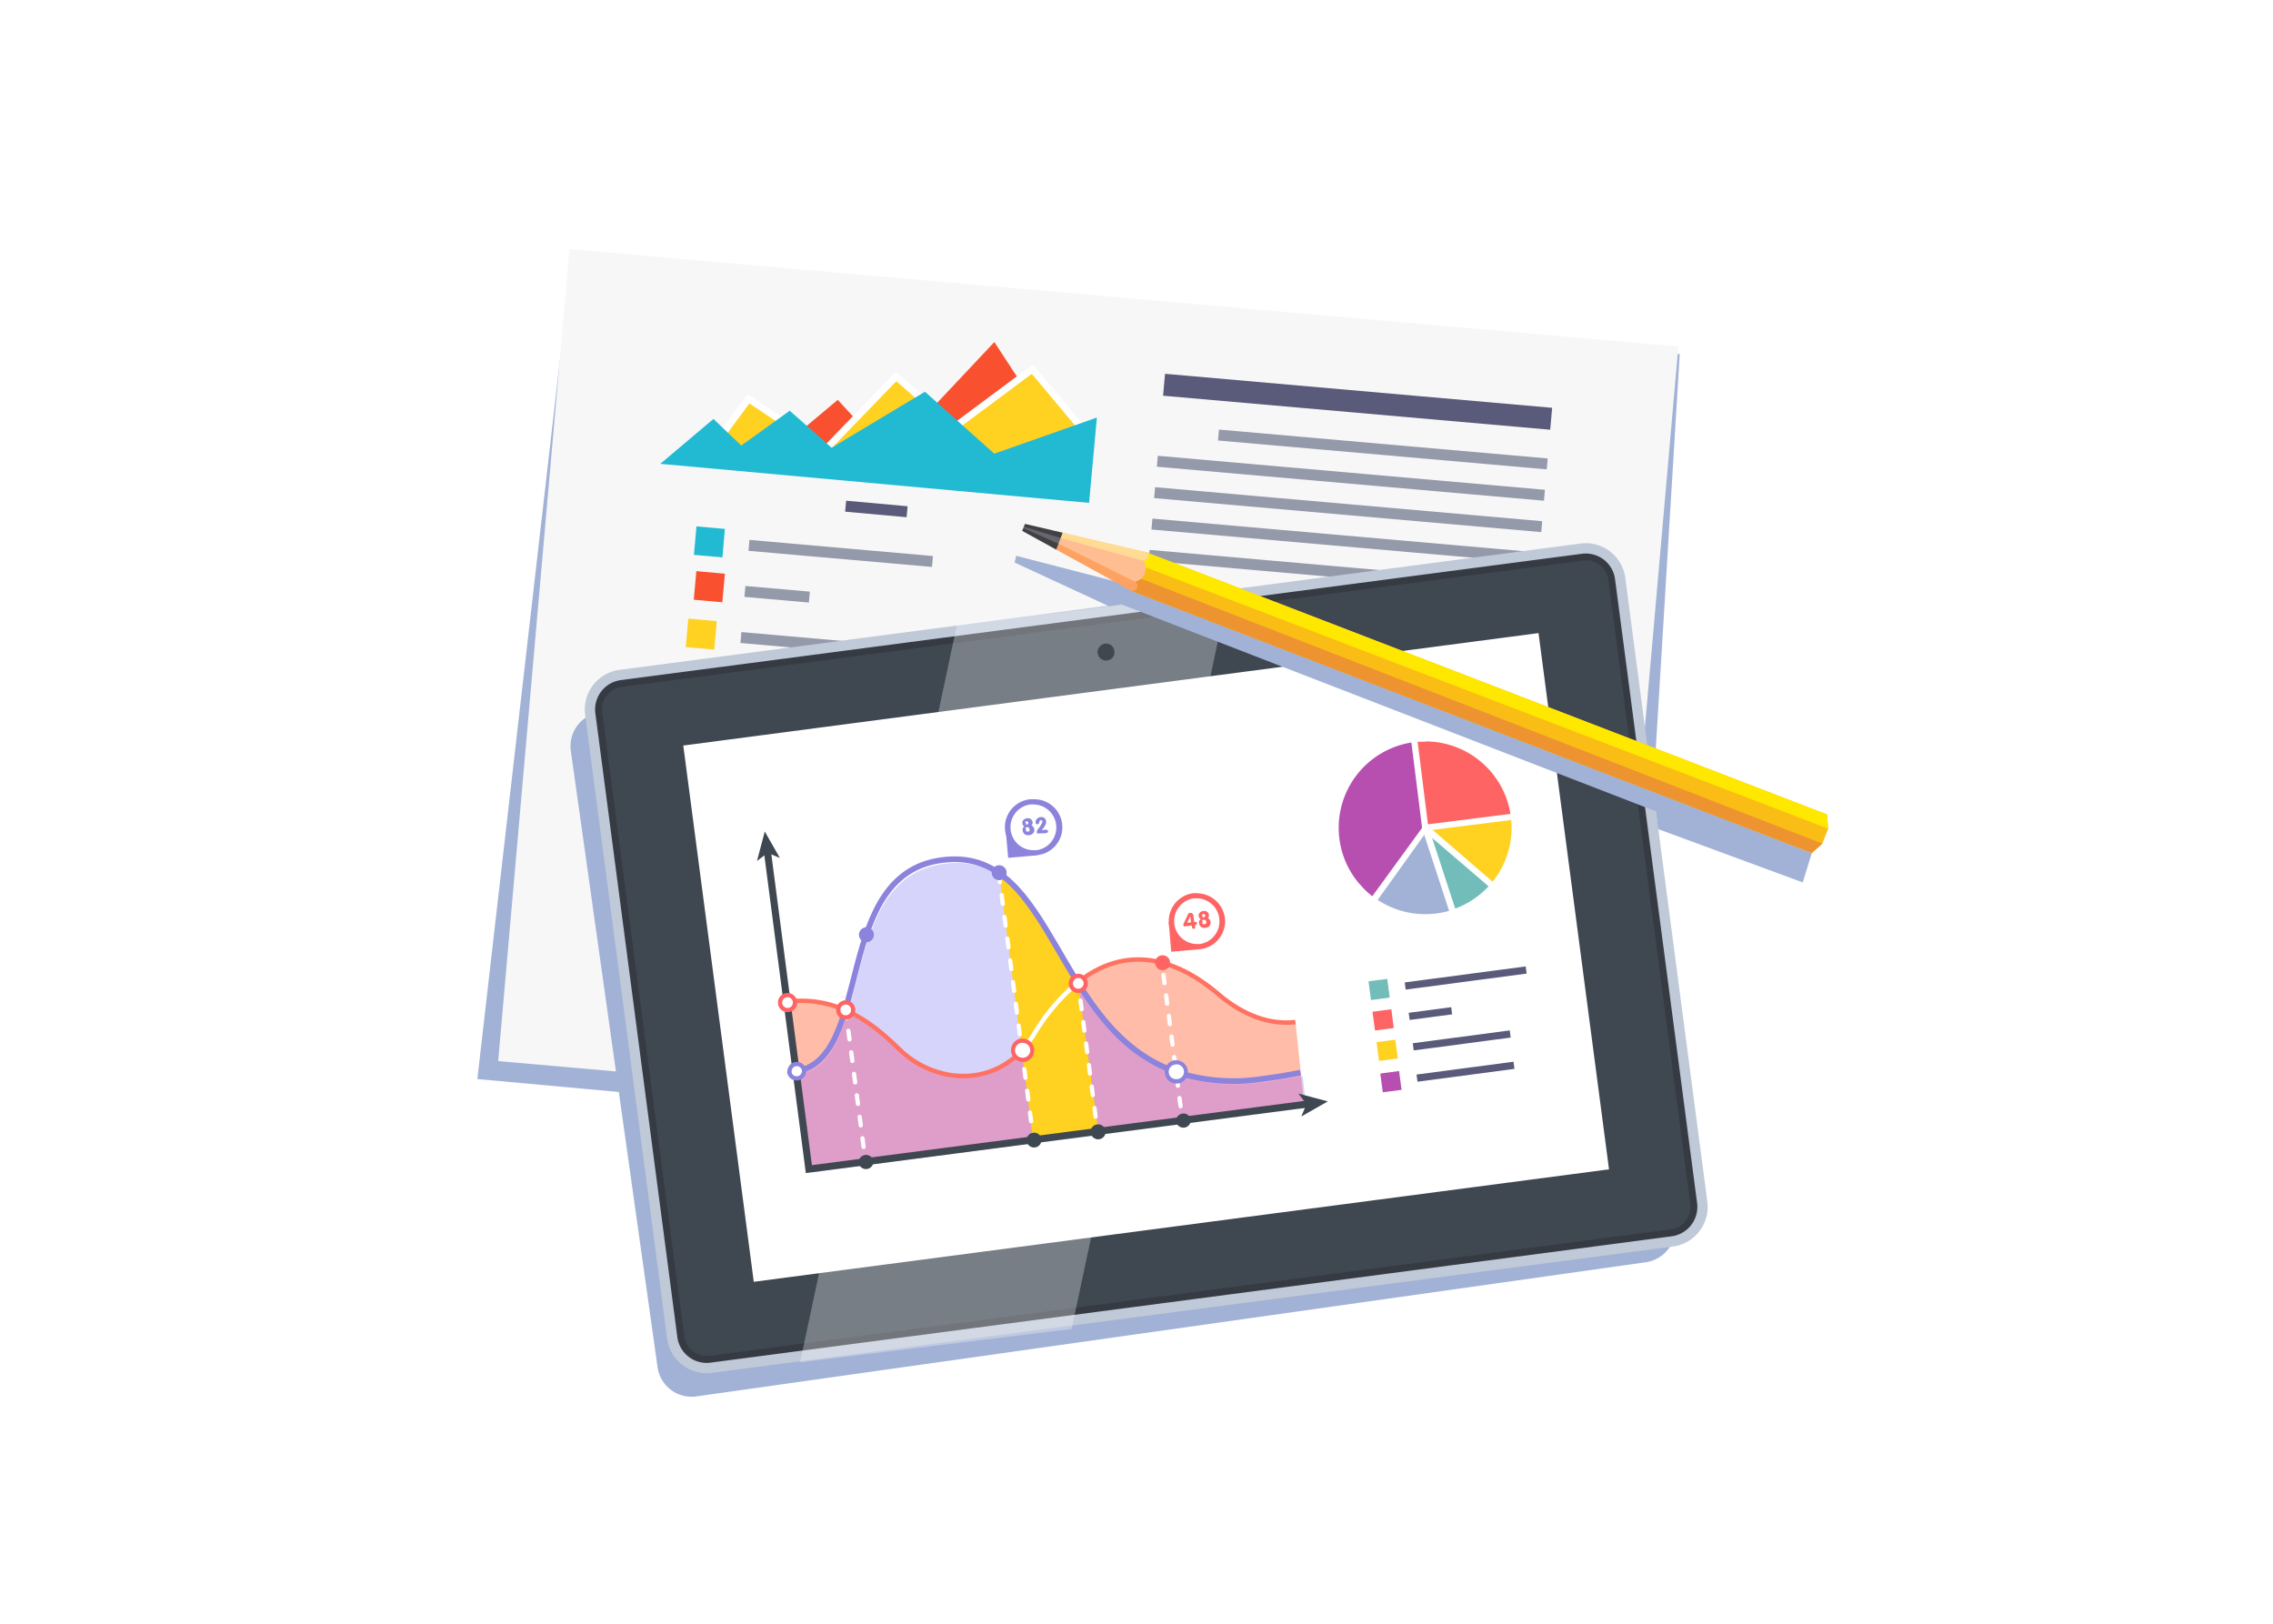
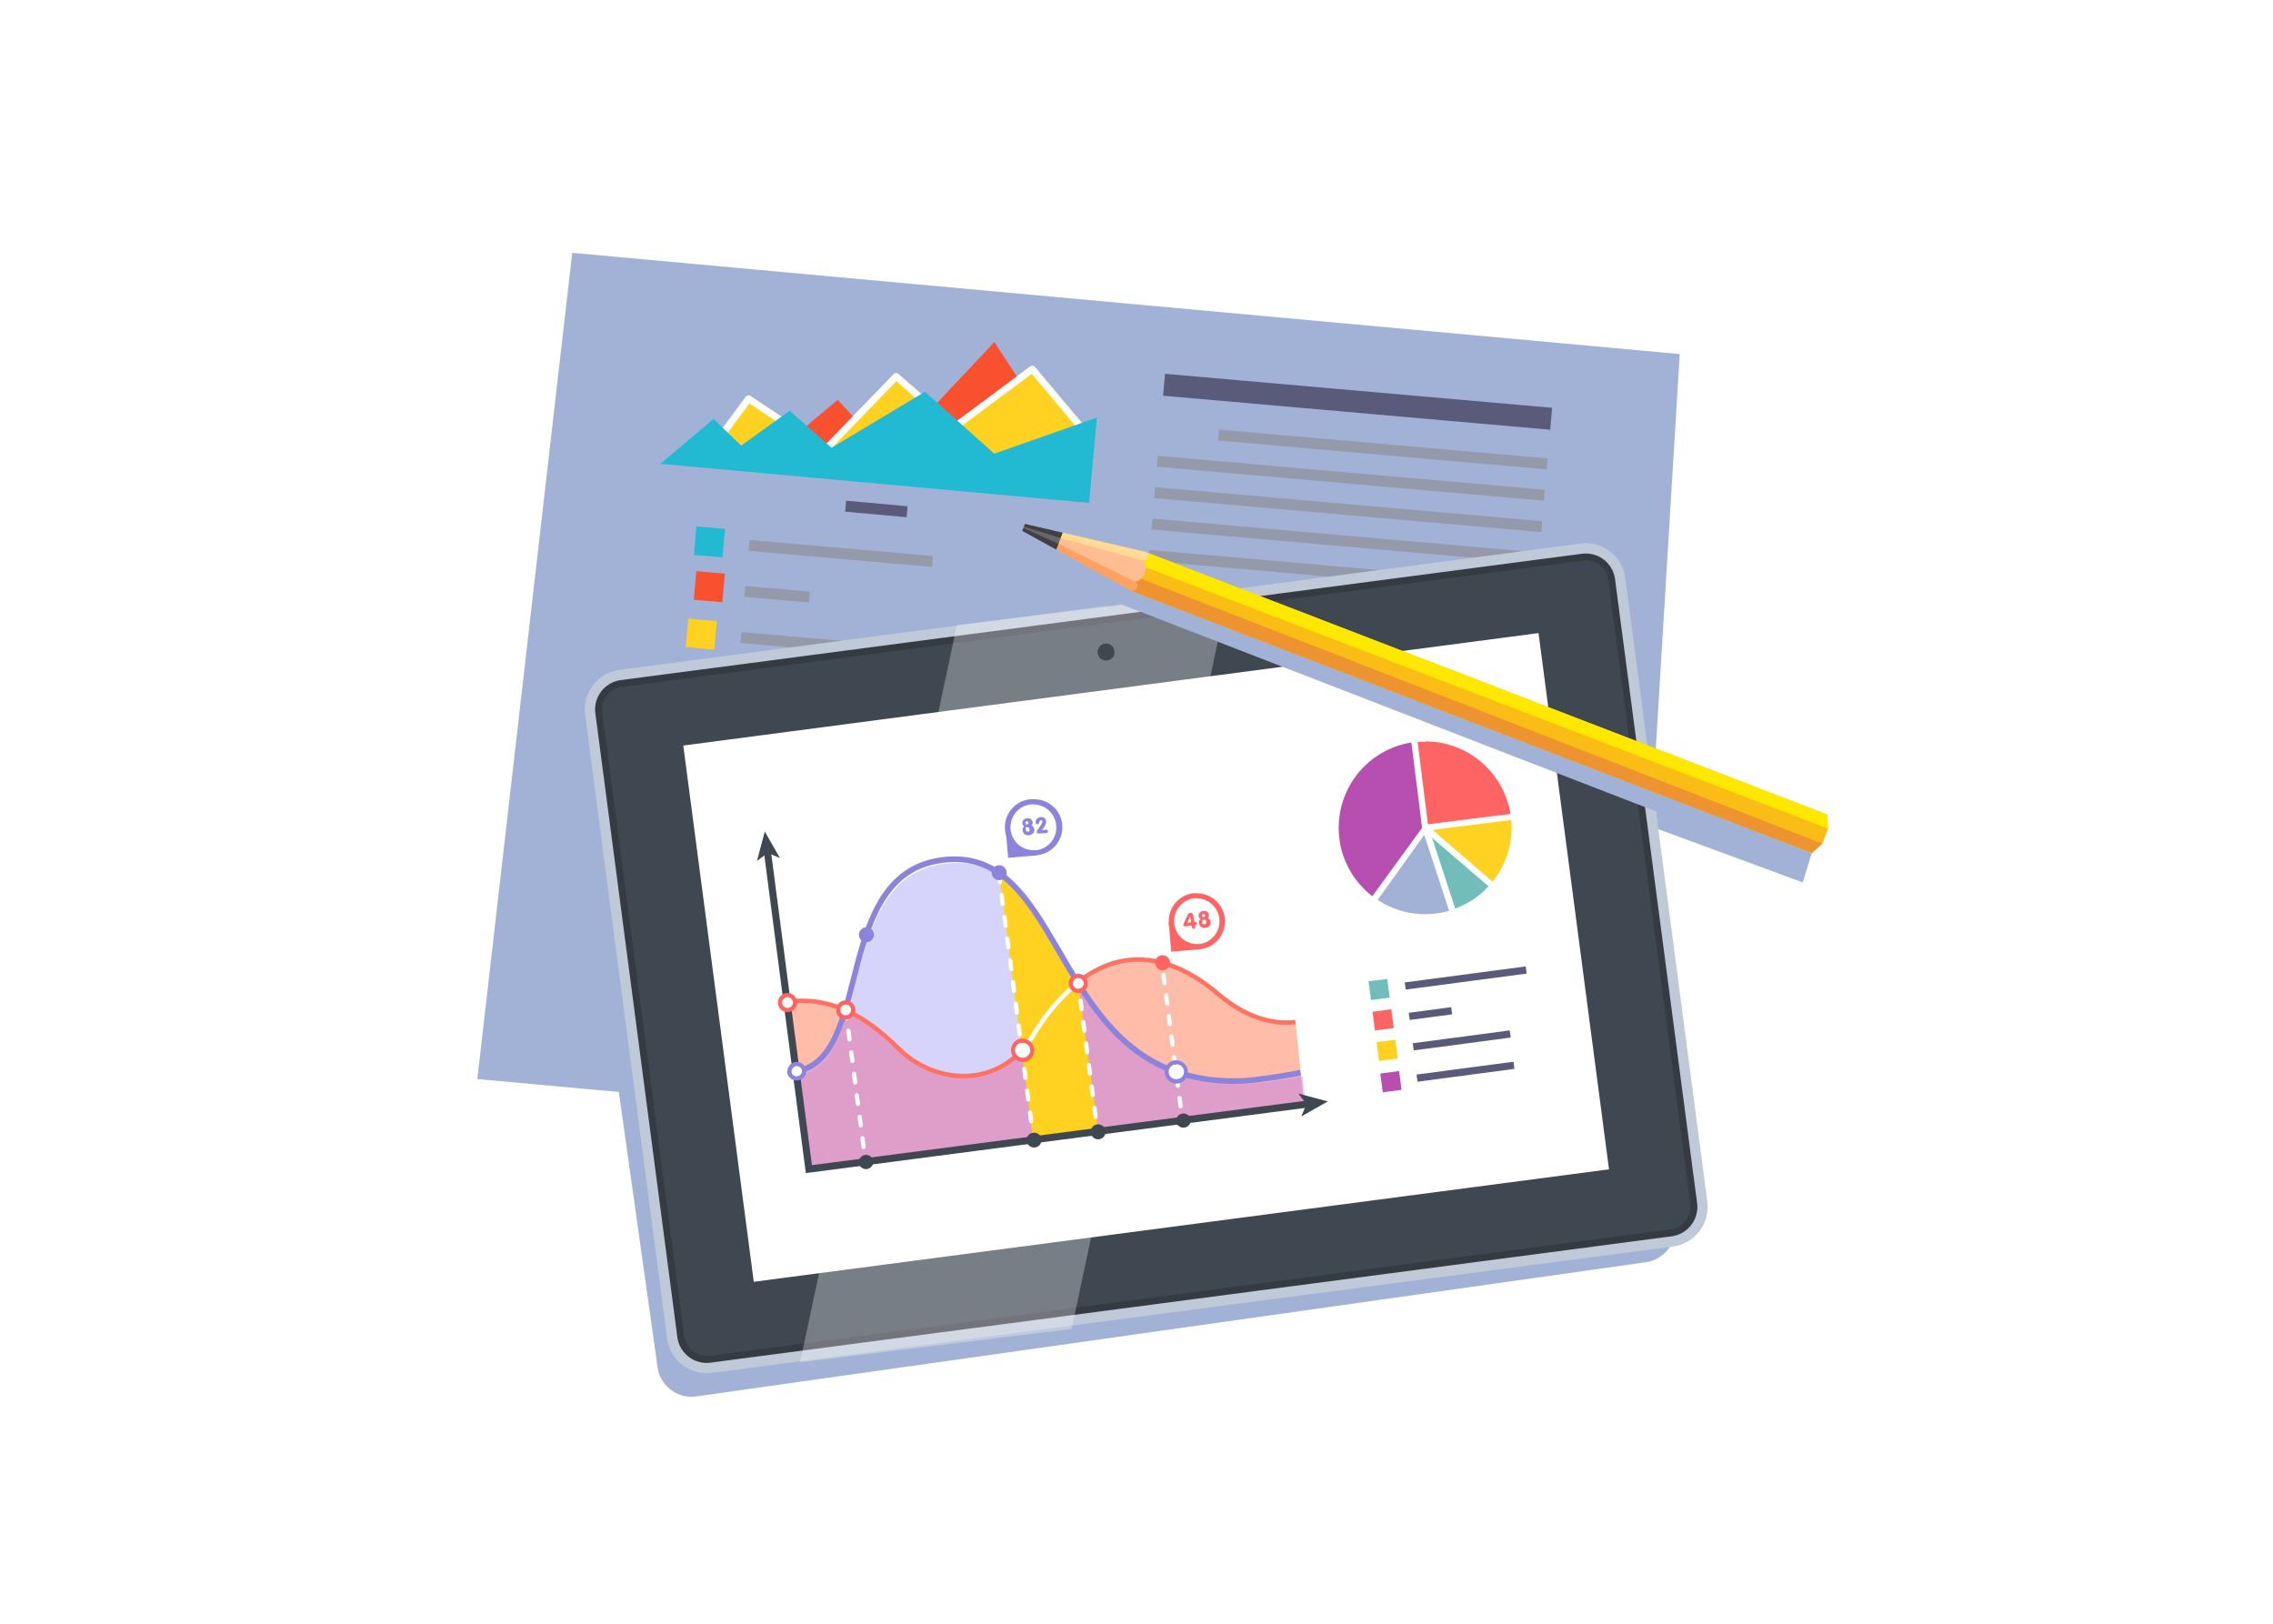
<svg xmlns="http://www.w3.org/2000/svg" viewBox="0 0 280 200">
  <defs>
    <style>.cls-1{isolation:isolate;}.cls-2,.cls-36,.cls-38{fill:#fff;}.cls-23,.cls-3{fill:#a2b2d6;}.cls-3{mix-blend-mode:multiply;}.cls-4{fill:#f7f7f7;}.cls-5{fill:#5a5a7a;}.cls-6{fill:#949aaa;}.cls-7{fill:#75cf33;}.cls-8{fill:#f2274d;}.cls-9{fill:#bcd81a;}.cls-10{fill:#f95130;}.cls-11{fill:#22bad3;}.cls-12{fill:#ffd121;}.cls-13{fill:#6b2d6e;}.cls-14{fill:#ff365c;}.cls-15{fill:#7a3c7d;}.cls-16,.cls-20,.cls-28,.cls-29,.cls-30,.cls-31,.cls-32,.cls-33,.cls-34,.cls-35{fill:none;}.cls-16,.cls-28,.cls-29,.cls-30,.cls-31,.cls-34{stroke:#fff;}.cls-16,.cls-28,.cls-29,.cls-30,.cls-31{stroke-linecap:round;}.cls-16{stroke-linejoin:round;stroke-width:0.85px;}.cls-17{fill:#3f4751;}.cls-18{opacity:0.3;}.cls-19{fill:#231f20;}.cls-20{stroke:#bfc9d8;stroke-width:1.27px;}.cls-20,.cls-28,.cls-29,.cls-30,.cls-31,.cls-32,.cls-33,.cls-34,.cls-35,.cls-36,.cls-38{stroke-miterlimit:10;}.cls-21{fill:#72bdba;}.cls-22{fill:#ff6464;}.cls-24{fill:#b74fb0;}.cls-25{fill:#bab7f7;opacity:0.6;}.cls-26{fill:#ff7d55;}.cls-26,.cls-45{opacity:0.5;}.cls-27{fill:#ce8fff;opacity:0.4;}.cls-28,.cls-29,.cls-30,.cls-31,.cls-36,.cls-38{stroke-width:0.52px;}.cls-29{stroke-dasharray:1.07 1.6;}.cls-30{stroke-dasharray:1.02 1.53;}.cls-31{stroke-dasharray:1.08 1.62;}.cls-32,.cls-38{stroke:#8c83dd;}.cls-32{stroke-width:0.7px;}.cls-33{stroke:#ff7261;}.cls-33,.cls-34{stroke-width:0.55px;}.cls-35{stroke:#3f4751;stroke-width:0.87px;}.cls-36{stroke:#ff6464;}.cls-37{fill:#8c83dd;}.cls-39{fill:#fabd15;}.cls-40{fill:#ffe800;}.cls-41{fill:#ed9430;}.cls-42{fill:#fea261;}.cls-43{fill:#414042;}.cls-44{fill:#ffdb94;}.cls-46{fill:#8c8c99;}.cls-47{fill:#ffbe92;}</style>
  </defs>
  <g class="cls-1">
    <g id="レイヤー_2" data-name="レイヤー 2">
      <g id="contents">
        <rect class="cls-2" width="280" height="200" />
        <polygon class="cls-3" points="70.49 31.14 58.8 132.91 200.71 145.89 206.92 43.61 70.49 31.14" />
-         <rect class="cls-4" x="83.86" y="18.13" width="100.4" height="137.12" transform="translate(35.97 212.65) rotate(-84.98)" />
        <rect class="cls-5" x="165.88" y="25.55" width="2.71" height="47.87" transform="translate(103.31 211.75) rotate(-84.98)" />
        <rect class="cls-6" x="169.67" y="35.04" width="1.35" height="40.65" transform="translate(100.29 220.21) rotate(-84.98)" />
        <rect class="cls-6" x="165.74" y="34.98" width="1.35" height="47.87" transform="translate(93.16 219.53) rotate(-84.98)" />
        <rect class="cls-6" x="165.4" y="38.84" width="1.35" height="47.87" transform="translate(89.01 222.72) rotate(-84.98)" />
        <rect class="cls-6" x="165.06" y="42.71" width="1.35" height="47.87" transform="translate(84.85 225.91) rotate(-84.98)" />
        <rect class="cls-6" x="164.72" y="46.57" width="1.35" height="47.87" transform="translate(80.69 229.09) rotate(-84.98)" />
        <rect class="cls-6" x="164.36" y="50.63" width="1.35" height="47.87" transform="translate(76.32 232.45) rotate(-84.98)" />
        <rect class="cls-6" x="164.02" y="54.5" width="1.35" height="47.87" transform="matrix(0.09, -1, 1, 0.09, 72.16, 235.63)" />
        <rect class="cls-6" x="157.56" y="63.97" width="1.35" height="35.57" transform="translate(62.94 232.23) rotate(-84.98)" />
        <rect class="cls-7" x="82.49" y="114.34" width="3.52" height="3.52" transform="translate(-38.78 189.88) rotate(-84.98)" />
        <rect class="cls-6" x="92.42" y="112.89" width="1.35" height="7.97" transform="translate(-31.49 199.39) rotate(-84.98)" />
        <rect class="cls-8" x="81.99" y="120.02" width="3.52" height="3.52" transform="translate(-44.89 194.56) rotate(-84.98)" />
        <rect class="cls-6" x="97" y="113.92" width="1.35" height="18.18" transform="matrix(0.09, -1, 1, 0.09, -33.41, 209.55)" />
        <rect class="cls-5" x="102.39" y="109.04" width="1.35" height="7.57" transform="translate(-18.34 205.62) rotate(-84.98)" />
        <rect class="cls-9" x="68.78" y="94.82" width="22.94" height="1.19" transform="translate(-21.83 167.01) rotate(-84.98)" />
        <rect class="cls-10" x="74.22" y="99.57" width="13.62" height="1.19" transform="matrix(0.09, -1, 1, 0.09, -25.84, 172.12)" />
        <rect class="cls-9" x="74.69" y="96.98" width="19.35" height="1.2" transform="translate(-20.23 173.08) rotate(-84.97)" />
        <rect class="cls-10" x="77.19" y="98.52" width="16.49" height="1.19" transform="translate(-20.78 175.54) rotate(-84.97)" />
        <rect class="cls-9" x="82.9" y="101.65" width="10.75" height="1.19" transform="translate(-21.3 181.23) rotate(-84.98)" />
        <rect class="cls-10" x="83.03" y="100.59" width="13.07" height="1.2" transform="matrix(0.09, -1, 1, 0.09, -19.06, 181.57)" />
        <rect class="cls-9" x="85.12" y="99.76" width="15.28" height="1.19" transform="translate(-15.31 184.01) rotate(-84.99)" />
        <rect class="cls-10" x="91.39" y="105.42" width="4.14" height="1.19" transform="matrix(0.09, -1, 1, 0.09, -20.31, 189.86)" />
        <rect class="cls-9" x="87.11" y="97.64" width="20.31" height="1.19" transform="translate(-9.09 186.55) rotate(-84.99)" />
        <rect class="cls-10" x="87.21" y="96.55" width="22.7" height="1.19" transform="translate(-6.84 186.83) rotate(-84.98)" />
        <rect class="cls-9" x="95.21" y="102.18" width="11.95" height="1.19" transform="translate(-10.08 194.55) rotate(-84.96)" />
        <rect class="cls-10" x="92.15" y="97.64" width="21.27" height="1.19" transform="translate(-4.08 192.03) rotate(-84.98)" />
        <rect class="cls-9" x="98.08" y="101.01" width="15.05" height="1.19" transform="translate(-4.84 197.93) rotate(-84.99)" />
        <rect class="cls-10" x="99.74" y="101.62" width="14.03" height="1.19" transform="translate(-4.42 199.61) rotate(-84.98)" />
        <rect class="cls-9" x="105.09" y="104.36" width="9.07" height="1.2" transform="translate(-4.51 205) rotate(-84.99)" />
        <rect class="cls-10" x="107.33" y="105.61" width="6.77" height="1.19" transform="matrix(0.09, -1, 1, 0.09, -4.81, 207.17)" />
        <rect class="cls-9" x="111.23" y="106.76" width="5.02" height="1.19" transform="translate(-3.16 211.26) rotate(-84.98)" />
        <rect class="cls-10" x="107.18" y="101.15" width="16.49" height="1.19" transform="translate(3.97 207.83) rotate(-84.98)" />
        <rect class="cls-9" x="109.51" y="100.59" width="18.16" height="1.19" transform="translate(7.39 210.44) rotate(-84.97)" />
        <rect class="cls-10" x="108.09" y="97.84" width="23.89" height="1.19" transform="translate(11.48 209.4) rotate(-84.98)" />
        <rect class="cls-9" x="116.96" y="104.42" width="11.23" height="1.2" transform="translate(7.26 217.95) rotate(-84.99)" />
        <rect class="cls-10" x="118.94" y="105.39" width="9.49" height="1.19" transform="translate(7.29 219.93) rotate(-84.98)" />
        <rect class="cls-9" x="123.32" y="107.06" width="6.69" height="1.19" transform="translate(8.35 224.42) rotate(-84.99)" />
        <rect class="cls-10" x="125.82" y="108.6" width="3.8" height="1.2" transform="translate(7.77 226.87) rotate(-84.98)" />
        <rect class="cls-11" x="85.63" y="64.98" width="3.52" height="3.52" transform="translate(13.26 147.96) rotate(-84.98)" />
        <rect class="cls-6" x="102.88" y="56.82" width="1.35" height="22.69" transform="translate(26.6 165.36) rotate(-84.98)" />
        <rect class="cls-10" x="85.13" y="70.66" width="3.52" height="3.52" transform="matrix(0.09, -1, 1, 0.09, 7.14, 152.64)" />
        <rect class="cls-6" x="95.06" y="69.21" width="1.35" height="7.97" transform="translate(14.44 162.16) rotate(-84.98)" />
        <rect class="cls-12" x="84.63" y="76.34" width="3.52" height="3.52" transform="translate(1.03 157.33) rotate(-84.98)" />
        <rect class="cls-6" x="99.64" y="70.24" width="1.35" height="18.18" transform="translate(12.52 172.31) rotate(-84.98)" />
        <rect class="cls-5" x="106.77" y="59.16" width="1.35" height="7.57" transform="matrix(0.09, -1, 1, 0.09, 35.34, 164.47)" />
        <rect class="cls-13" x="141.2" y="119.5" width="3.52" height="3.52" transform="translate(9.66 253.07) rotate(-84.98)" />
-         <rect class="cls-6" x="158.46" y="111.34" width="1.35" height="22.68" transform="translate(23 270.47) rotate(-84.98)" />
        <rect class="cls-8" x="140.7" y="125.18" width="3.52" height="3.52" transform="translate(3.55 257.75) rotate(-84.98)" />
        <rect class="cls-6" x="150.63" y="123.73" width="1.35" height="7.97" transform="translate(10.84 267.27) rotate(-84.98)" />
        <rect class="cls-5" x="159.81" y="113.45" width="1.35" height="7.57" transform="translate(29.65 266.85) rotate(-84.98)" />
        <path class="cls-14" d="M181.84,108.9h-.08a1,1,0,0,1-.68-.34,1,1,0,0,1-.24-.73,1,1,0,0,1,1-.92h.07a1,1,0,0,1-.07,2Z" />
        <path class="cls-14" d="M181.84,107.07h.06a.84.84,0,0,1-.06,1.68h-.07a.84.84,0,0,1,.07-1.68m0-.31h0a1.16,1.16,0,0,0-1.15,1.06,1.18,1.18,0,0,0,.28.84,1.09,1.09,0,0,0,.78.39h.09a1.15,1.15,0,0,0,.87-1.9,1.14,1.14,0,0,0-.79-.39Z" />
        <path class="cls-14" d="M174.8,103h-.08a1,1,0,0,1,.08-2h.07a1,1,0,0,1-.07,2Z" />
        <path class="cls-14" d="M174.8,101.2h.06a.85.85,0,0,1-.06,1.69h-.07a.84.84,0,0,1,.07-1.68m0-.3h0a1.14,1.14,0,0,0-.87,1.89,1.19,1.19,0,0,0,.78.4h.09a1.15,1.15,0,0,0,1.14-1.06,1.13,1.13,0,0,0-.27-.83,1.11,1.11,0,0,0-.78-.4Z" />
        <path class="cls-14" d="M164.58,107.4h-.07a1,1,0,0,1-.92-1.07,1,1,0,0,1,1-.92h.08a1,1,0,0,1-.08,2Z" />
        <path class="cls-14" d="M164.58,105.56h.07a.84.84,0,0,1-.07,1.68h-.06a.85.85,0,0,1-.78-.91.84.84,0,0,1,.84-.78m0-.3h0a1.15,1.15,0,0,0-.09,2.29h.09a1.14,1.14,0,0,0,1.14-1,1.11,1.11,0,0,0-.27-.84,1.19,1.19,0,0,0-.78-.4Z" />
        <path class="cls-14" d="M158.32,104.35h-.08a1,1,0,0,1-.68-.35,1,1,0,0,1,.76-1.64h.07a1,1,0,0,1,.68.35,1,1,0,0,1,.24.72A1,1,0,0,1,158.32,104.35Z" />
        <path class="cls-14" d="M158.32,102.51h.06a.85.85,0,0,1-.06,1.69h-.07a.84.84,0,0,1,.07-1.68m0-.3h0a1.14,1.14,0,0,0-1.14,1.06,1.1,1.1,0,0,0,.27.83,1.17,1.17,0,0,0,.78.4h.09a1.15,1.15,0,0,0,.09-2.29Z" />
        <path class="cls-14" d="M154.33,109.4h-.08a1,1,0,0,1-.91-1.07,1,1,0,0,1,1-.92h.07a1,1,0,0,1-.07,2Z" />
        <path class="cls-14" d="M154.33,107.56h.06a.84.84,0,0,1-.06,1.68h-.07a.85.85,0,0,1,.07-1.69m0-.3h0a1.15,1.15,0,0,0-1.14,1.06,1.15,1.15,0,0,0,1.05,1.23h.09a1.15,1.15,0,0,0,1.14-1.06,1.1,1.1,0,0,0-.27-.83,1.19,1.19,0,0,0-.78-.4Z" />
        <path class="cls-14" d="M145,106.43h-.08a1,1,0,0,1-.68-.35,1,1,0,0,1,.76-1.64H145a1,1,0,0,1,.68.35,1,1,0,0,1,.24.72A1,1,0,0,1,145,106.43Z" />
        <path class="cls-14" d="M145,104.59H145a.85.85,0,0,1-.06,1.69h-.07a.85.85,0,0,1,.07-1.69m0-.3h0a1.14,1.14,0,0,0-1.14,1.06,1.1,1.1,0,0,0,.27.83,1.19,1.19,0,0,0,.78.4H145a1.15,1.15,0,0,0,1.14-1.06,1.1,1.1,0,0,0-.27-.83,1.15,1.15,0,0,0-.78-.4Z" />
        <polygon class="cls-15" points="137.21 106.41 146.62 91.22 153.41 99.75 161.87 92.5 166.43 98.42 173.22 90 179.74 95.71 185.41 94.47 185.6 95.32 179.5 96.65 173.33 91.24 166.41 99.82 161.74 93.75 153.3 101 146.71 92.72 137.94 106.86 137.21 106.41" />
        <path class="cls-15" d="M173.24,90.22l6.46,5.66,5.6-1.22.12.54-5.88,1.29L173.31,91l-6.89,8.54-4.66-6-8.44,7.25-6.62-8.32-8.8,14.19-.48-.29,9.22-14.88,6.75,8.49,8.46-7.25,4.58,6,6.81-8.45m0-.44L173,90l-6.58,8.15-4.34-5.64-.2-.26-.24.21-8.21,7.05-6.56-8.25-.27-.34-.23.37-9.22,14.88-.16.26.26.15.48.3.25.16.16-.26L146.73,93l6.35,8,.2.24.23-.2,8.21-7,4.46,5.79.23.3.24-.3,6.7-8.3,6,5.26.12.1.15,0,5.87-1.28.3-.06-.07-.3-.12-.55-.06-.3-.3.07-5.45,1.19L173.44,90l-.23-.21Z" />
        <path class="cls-14" d="M137.73,112.64h-.08a1,1,0,0,1-.68-.34,1,1,0,0,1-.24-.73,1,1,0,0,1,1-.92h.08a1,1,0,0,1,.68.34,1,1,0,0,1-.75,1.64Z" />
        <path class="cls-14" d="M137.72,110.8h.07a.84.84,0,0,1-.06,1.68h-.07a.85.85,0,0,1,.06-1.69m0-.3h0a1.15,1.15,0,0,0-.08,2.29h.09a1.15,1.15,0,0,0,.08-2.29Z" />
        <path class="cls-14" d="M137.6,112.27a.14.14,0,0,1-.11,0l-.37-.43a.16.16,0,0,1,0-.21l7.52-6.63a.14.14,0,0,1,.1,0h.05l9.43,3,3.95-5a.16.16,0,0,1,.12-.06l.08,0,6,3.28,10.5-4.82h.06a.13.13,0,0,1,.1,0l7,6.28a.17.17,0,0,1,0,.22l-.38.42a.16.16,0,0,1-.1,0h0a.18.18,0,0,1-.1,0l-6.65-6-10.39,4.78h-.07l-.07,0-5.76-3.17-3.89,5a.14.14,0,0,1-.12.06h0l-9.51-3-7.22,6.37a.14.14,0,0,1-.1,0Z" />
        <path class="cls-14" d="M174.91,101.47l7,6.29-.38.42-6.72-6.05L164.32,107l-5.87-3.23-4,5-9.59-3.08-7.28,6.43-.37-.43,7.52-6.63,9.53,3,4-5.11,6,3.32,10.56-4.85m0-.3a.3.3,0,0,0-.13,0L164.36,106l-5.9-3.24a.28.28,0,0,0-.15,0,.32.32,0,0,0-.24.11l-3.89,5-9.32-3h-.1a.31.31,0,0,0-.2.07L137,111.47a.3.3,0,0,0,0,.42l.37.43a.26.26,0,0,0,.2.1h0a.31.31,0,0,0,.2-.07L145,106l9.43,3,.09,0a.3.3,0,0,0,.24-.12l3.81-4.84,5.65,3.11a.32.32,0,0,0,.14,0,.28.28,0,0,0,.13,0l10.3-4.73,6.58,5.91a.3.3,0,0,0,.2.08h0a.35.35,0,0,0,.21-.1l.37-.42a.31.31,0,0,0,0-.43l-7-6.29a.31.31,0,0,0-.2-.07Z" />
        <polygon class="cls-10" points="96.52 54.85 103.2 49.25 109.42 56.02 122.49 42.13 132.06 56.77 96.81 55.75 96.52 54.85" />
        <polygon class="cls-12" points="133.82 53.4 127.17 45.47 117.54 52.63 110.39 46.37 101.65 55.41 92.21 49.12 87.12 55.99 132.51 59.63 133.82 53.4" />
        <polyline class="cls-16" points="133.82 53.4 127.17 45.47 117.54 52.63 110.39 46.37 101.65 55.41 92.21 49.12 87.12 55.99" />
        <polygon class="cls-11" points="81.34 57.13 87.89 51.6 91.31 54.88 97.28 50.59 102.44 55.15 113.94 48.25 122.48 55.88 135.12 51.43 134.16 61.94 81.34 57.13" />
        <path class="cls-3" d="M206.34,150.7,195.62,74.81a4.23,4.23,0,0,0-4.79-3.6L73.91,87.72a4.23,4.23,0,0,0-3.59,4.79L81,168.4a4.23,4.23,0,0,0,4.78,3.6l116.92-16.52A4.24,4.24,0,0,0,206.34,150.7Z" />
        <path class="cls-17" d="M209.69,148.11a4.29,4.29,0,0,1-3.69,4.8L87.61,168.47a4.28,4.28,0,0,1-4.8-3.68L72.71,87.94a4.28,4.28,0,0,1,3.69-4.8L194.78,67.58a4.27,4.27,0,0,1,4.8,3.68Z" />
        <g class="cls-18">
          <path class="cls-19" d="M195.35,69a2.82,2.82,0,0,1,2.77,2.44l10.1,76.84a2.75,2.75,0,0,1-.56,2.07,2.78,2.78,0,0,1-1.85,1.07L87.42,167a2.31,2.31,0,0,1-.37,0,2.8,2.8,0,0,1-2.77-2.44L74.18,87.75a2.8,2.8,0,0,1,2.41-3.14L195,69.05a2.22,2.22,0,0,1,.37,0m0-1.06a4.38,4.38,0,0,0-.51,0L76.45,83.56a3.86,3.86,0,0,0-3.32,4.33l10.1,76.84a3.88,3.88,0,0,0,3.82,3.36,4.38,4.38,0,0,0,.51,0L206,152.49a3.88,3.88,0,0,0,3.32-4.33l-10.1-76.84A3.88,3.88,0,0,0,195.35,68Z" />
        </g>
        <path class="cls-20" d="M209.69,148.11a4.29,4.29,0,0,1-3.69,4.8L87.61,168.47a4.28,4.28,0,0,1-4.8-3.68L72.71,87.94a4.28,4.28,0,0,1,3.69-4.8L194.78,67.58a4.27,4.27,0,0,1,4.8,3.68Z" />
        <g class="cls-18">
          <polygon class="cls-2" points="132.01 163.69 98.56 167.8 117.87 77 151.32 72.9 132.01 163.69" />
        </g>
        <path class="cls-17" d="M137.27,80.18a1,1,0,0,1-.89,1.17,1,1,0,1,1-.27-2.06A1,1,0,0,1,137.27,80.18Z" />
        <rect class="cls-2" x="88.06" y="84.62" width="106.26" height="66.62" transform="translate(-14.17 19.41) rotate(-7.49)" />
        <path class="cls-21" d="M179.24,112.26a.31.31,0,0,1-.13,0,.32.32,0,0,1-.17-.19l-2.87-8.77a.33.33,0,0,1,.13-.37.34.34,0,0,1,.17-.05.32.32,0,0,1,.21.08l7,6a.29.29,0,0,1,.11.22.27.27,0,0,1-.08.23,10.9,10.9,0,0,1-4.24,2.82A.2.2,0,0,1,179.24,112.26Z" />
        <path class="cls-2" d="M176.37,103.17l7,6a10.58,10.58,0,0,1-4.11,2.74l-2.87-8.78m0-.64a.66.66,0,0,0-.35.11.63.63,0,0,0-.25.73l2.87,8.77a.63.63,0,0,0,.6.44.54.54,0,0,0,.22,0,11.25,11.25,0,0,0,4.36-2.9.63.63,0,0,0,0-.91l-7-6a.67.67,0,0,0-.42-.16Z" />
        <path class="cls-12" d="M183.86,108.94a.34.34,0,0,1-.21-.08l-7.38-6.38a.33.33,0,0,1-.09-.34.31.31,0,0,1,.26-.22l9.68-1.21h0a.32.32,0,0,1,.2.07.35.35,0,0,1,.12.22,10.92,10.92,0,0,1-2.37,7.83.32.32,0,0,1-.22.12Z" />
        <path class="cls-2" d="M186.16,101a10.54,10.54,0,0,1-2.3,7.6l-7.38-6.38,9.68-1.22m0-.63h-.07l-9.69,1.22a.64.64,0,0,0-.53.44.66.66,0,0,0,.2.67l7.38,6.38a.62.62,0,0,0,.41.16h.06a.64.64,0,0,0,.44-.23,11.21,11.21,0,0,0,2.44-8,.64.64,0,0,0-.64-.58Z" />
        <path class="cls-22" d="M175.9,101.84a.33.33,0,0,1-.19-.06.3.3,0,0,1-.12-.21L174.32,91.4a.3.3,0,0,1,.06-.24.39.39,0,0,1,.22-.11c.33,0,.66,0,1,0a10.9,10.9,0,0,1,10.8,9.2.34.34,0,0,1-.06.24.32.32,0,0,1-.21.13l-10.17,1.27Z" />
        <path class="cls-2" d="M175.58,91.32a10.64,10.64,0,0,1,10.49,8.93l-10.17,1.28-1.27-10.17c.32,0,.64,0,1,0m0-.63c-.33,0-.67,0-1,0a.61.61,0,0,0-.43.24.61.61,0,0,0-.14.47l1.27,10.17a.69.69,0,0,0,.24.42.63.63,0,0,0,.39.13H176l10.17-1.28a.64.64,0,0,0,.43-.25.63.63,0,0,0,.11-.48,11.27,11.27,0,0,0-11.11-9.46Z" />
        <path class="cls-23" d="M175.55,112.92a10.89,10.89,0,0,1-6-1.82.31.31,0,0,1-.08-.45l5.73-8a.31.31,0,0,1,.26-.14h.05a.31.31,0,0,1,.25.21l3.07,9.38a.33.33,0,0,1,0,.24.29.29,0,0,1-.2.16,10.4,10.4,0,0,1-1.66.34,10.66,10.66,0,0,1-1.38.09Z" />
        <path class="cls-2" d="M175.44,102.81l3.07,9.38a10.81,10.81,0,0,1-1.62.33,12,12,0,0,1-1.34.08,10.56,10.56,0,0,1-5.84-1.76l5.73-8m0-.64a.63.63,0,0,0-.52.27l-5.73,8a.63.63,0,0,0-.11.48.64.64,0,0,0,.28.42,11.19,11.19,0,0,0,6.19,1.86,13.52,13.52,0,0,0,1.42-.08,12.34,12.34,0,0,0,1.71-.35.62.62,0,0,0,.39-.32.64.64,0,0,0,0-.49L176,102.61a.63.63,0,0,0-.51-.43Z" />
        <path class="cls-24" d="M169.07,110.7a.33.33,0,0,1-.19-.06,10.72,10.72,0,0,1-1.22-1.1l-.53-.59a11,11,0,0,1,6.68-17.8h.05a.26.26,0,0,1,.19.07.32.32,0,0,1,.13.21L175.5,102a.32.32,0,0,1-.06.23l-6.11,8.38a.32.32,0,0,1-.21.13Z" />
        <path class="cls-2" d="M173.86,91.46l.78,6.18.52,4.17,0,.19-6.11,8.39a10,10,0,0,1-1.18-1.07l-.52-.58a10.53,10.53,0,0,1-2.36-5.46,10.64,10.64,0,0,1,8.85-11.82m0-.63h-.1a11.28,11.28,0,0,0-6.88,18.32h0l.51.58,0,0a11.39,11.39,0,0,0,1.26,1.13.6.6,0,0,0,.38.13h.09a.62.62,0,0,0,.43-.25l6.11-8.39a.65.65,0,0,0,.11-.45l0-.19-.52-4.17-.78-6.18a.62.62,0,0,0-.63-.55Z" />
        <rect class="cls-21" x="168.3" y="120.29" width="3.18" height="3.18" transform="matrix(0.99, -0.13, 0.13, 0.99, -14.52, 23.34)" />
        <path class="cls-2" d="M170.89,120.57l.31,2.31-2.32.3-.3-2.31,2.31-.3m.73-.95-.84.11-2.31.3-.84.11.11.84.31,2.32.11.83L169,124l2.31-.3.84-.11-.11-.84-.31-2.32-.11-.83Z" />
        <rect class="cls-5" x="173.03" y="120.02" width="15.03" height="0.89" transform="translate(-14.24 24.73) rotate(-7.54)" />
        <rect class="cls-22" x="168.79" y="124.03" width="3.18" height="3.18" transform="translate(-15 23.43) rotate(-7.54)" />
        <path class="cls-2" d="M171.39,124.31l.3,2.31-2.31.31-.31-2.31,2.32-.31m.72-1-.83.11-2.32.31-.84.11.12.84.3,2.31.11.84.84-.11,2.31-.31.84-.11-.11-.84-.3-2.31-.12-.84Z" />
        <rect class="cls-5" x="173.57" y="124.4" width="5.28" height="0.89" transform="translate(-14.86 24.2) rotate(-7.54)" />
        <rect class="cls-12" x="169.29" y="127.78" width="3.18" height="3.18" transform="translate(-15.5 23.54) rotate(-7.54)" />
        <path class="cls-2" d="M171.88,128.06l.31,2.31-2.31.31-.31-2.32,2.31-.3m.73-1-.84.11-2.31.31-.84.11.11.84.31,2.31.11.84.84-.11,2.31-.31.84-.11-.11-.84-.31-2.31-.11-.84Z" />
        <rect class="cls-5" x="174.04" y="127.71" width="12.05" height="0.89" transform="translate(-15.26 24.73) rotate(-7.54)" />
        <rect class="cls-24" x="169.75" y="131.64" width="3.18" height="3.18" transform="translate(-16 23.63) rotate(-7.54)" />
        <path class="cls-2" d="M172.35,131.92l.3,2.32-2.31.3-.31-2.31,2.32-.31m.72-.95-.84.11-2.31.31-.84.11.11.84.31,2.31.11.84.84-.11,2.31-.31.84-.11-.11-.84-.31-2.31-.11-.84Z" />
        <rect class="cls-5" x="174.5" y="131.57" width="12.05" height="0.89" transform="translate(-15.76 24.82) rotate(-7.54)" />
        <path class="cls-25" d="M98.11,132.44c10.09-1.32,4.34-25,18.86-26.12,15.81-1.28,12.71,30.39,38.84,27,1.65-.22,3.21-.48,4.67-.77l.42,3.74-61,8.14Z" />
        <path class="cls-26" d="M96.88,123.39c6.76-.88,11.25,3.28,14,5.94,4.24,4.1,12.12,5.08,16.49-1.93,7-11.23,15.26-11.31,22.8-4.86,3,2.55,6.29,3.74,9.42,3.37L160.65,136l-61,8Z" />
        <path class="cls-27" d="M160.2,132.12c-1.47.29-3,.55-4.67.76-12.56,1.64-18.37-4.83-22.77-11.84a24.69,24.69,0,0,0-5.4,6.36c-4.37,7-12.25,6-16.49,1.93a23.09,23.09,0,0,0-6.74-4.91c-1.17,3.9-2.73,7-6.1,7.56l1.61,12,61-8Z" />
        <path class="cls-12" d="M135.29,139.27l-2.47-18.14c-3.3-5.24-5.8-10.81-9.73-13.55l4.17,32.76Z" />
        <line class="cls-28" x1="132.83" y1="121.13" x2="132.89" y2="121.65" />
        <line class="cls-29" x1="133.1" y1="123.24" x2="135.07" y2="138.36" />
        <line class="cls-28" x1="135.18" y1="139.15" x2="135.25" y2="139.67" />
        <line class="cls-28" x1="143.05" y1="118.04" x2="143.12" y2="118.56" />
        <line class="cls-30" x1="143.32" y1="120.08" x2="145.53" y2="137.03" />
        <line class="cls-28" x1="145.63" y1="137.79" x2="145.7" y2="138.31" />
        <line class="cls-28" x1="123.11" y1="108.13" x2="123.18" y2="108.65" />
        <line class="cls-31" x1="123.39" y1="110.26" x2="127.13" y2="138.94" />
        <line class="cls-28" x1="127.24" y1="139.75" x2="127.31" y2="140.27" />
        <line class="cls-28" x1="104.24" y1="124.86" x2="104.31" y2="125.38" />
        <line class="cls-29" x1="104.51" y1="126.97" x2="106.49" y2="142.09" />
        <line class="cls-28" x1="106.59" y1="142.88" x2="106.66" y2="143.4" />
        <path class="cls-32" d="M144.89,132.05a22.89,22.89,0,0,0,10.64.83c1.65-.21,3.2-.47,4.67-.76" />
        <path class="cls-32" d="M97.83,132c10.09-1.32,4.34-25,18.86-26.13,13.23-1.07,13.22,21,28.2,26.16" />
        <path class="cls-33" d="M132.78,121c5.64-4.49,11.72-3.33,17.38,1.52,3,2.55,6.29,3.74,9.42,3.37" />
        <path class="cls-34" d="M125.83,129.4a13.32,13.32,0,0,0,1.53-2,24.85,24.85,0,0,1,5.42-6.38" />
        <path class="cls-33" d="M96.88,123.39c6.76-.88,11.25,3.28,14,5.94,3.78,3.66,10.46,4.83,15,.07" />
        <polyline class="cls-35" points="94.53 104.86 99.64 144 161.12 135.98" />
        <polygon class="cls-17" points="94.21 102.42 93.25 106.05 94.56 105.05 96.07 105.68 94.21 102.42" />
        <polygon class="cls-17" points="163.57 135.66 160.3 137.52 160.94 136 159.94 134.7 163.57 135.66" />
        <path class="cls-36" d="M103.27,124.52a.92.92,0,1,1,1,.79A.91.91,0,0,1,103.27,124.52Z" />
        <path class="cls-36" d="M96.1,123.58a.91.91,0,0,1,.79-1,.92.92,0,1,1-.79,1Z" />
        <path class="cls-36" d="M131.92,121.25a.92.92,0,1,1,1,.79A.9.9,0,0,1,131.92,121.25Z" />
        <path class="cls-37" d="M122.17,107.61a.92.92,0,1,1,1,.8A.93.93,0,0,1,122.17,107.61Z" />
        <path class="cls-22" d="M142.3,118.67a.91.91,0,0,1,.79-1,.92.92,0,1,1-.79,1Z" />
        <path class="cls-37" d="M105.82,115.26a.92.92,0,1,1,1,.79A.92.92,0,0,1,105.82,115.26Z" />
        <path class="cls-17" d="M105.77,143.22a.92.92,0,0,1,1.82-.23.93.93,0,0,1-.79,1A.92.92,0,0,1,105.77,143.22Z" />
        <path class="cls-17" d="M134.36,139.5a.9.9,0,0,1,.79-1,.92.92,0,1,1-.79,1Z" />
        <path class="cls-17" d="M144.87,138.12a.92.92,0,0,1,1.82-.23.93.93,0,0,1-.79,1A.92.92,0,0,1,144.87,138.12Z" />
        <path class="cls-17" d="M126.47,140.52a.91.91,0,0,1,.79-1,.91.91,0,1,1,.24,1.81A.91.91,0,0,1,126.47,140.52Z" />
        <path class="cls-38" d="M97.26,132.06a.92.92,0,0,1,.79-1,.91.91,0,0,1,1,.79.92.92,0,0,1-1.82.24Z" />
        <polygon class="cls-37" points="123.87 102.04 124.19 105.66 127.75 105.35 126.69 103.35 123.87 102.04" />
        <path class="cls-2" d="M127.33,105.06a3.14,3.14,0,0,1-.4-6.26,2.73,2.73,0,0,1,.41,0,3.14,3.14,0,0,1,.4,6.26Z" />
        <path class="cls-37" d="M127.34,99.09a2.83,2.83,0,0,1,.36,5.63l-.37,0a2.83,2.83,0,0,1-.36-5.64l.37,0m0-.63h0a3.55,3.55,0,0,0-.46,0,3.45,3.45,0,0,0,.45,6.88,3.4,3.4,0,0,0,.45,0,3.45,3.45,0,0,0-.44-6.88Z" />
        <polygon class="cls-22" points="143.97 113.6 144.28 117.23 147.85 116.91 146.79 114.91 143.97 113.6" />
        <path class="cls-2" d="M147.43,116.62a3.14,3.14,0,0,1-.41-6.26l.41,0a3.14,3.14,0,0,1,.41,6.26Z" />
        <path class="cls-22" d="M147.43,110.65a2.83,2.83,0,0,1,.37,5.63l-.37,0a2.83,2.83,0,0,1-.37-5.63l.37,0m0-.63h0a3.4,3.4,0,0,0-.45,0,3.46,3.46,0,0,0,.45,6.89,3.4,3.4,0,0,0,.45,0,3.46,3.46,0,0,0,3-3.88,3.48,3.48,0,0,0-3.43-3Z" />
        <path class="cls-37" d="M126.18,101.8a.48.48,0,0,1-.23-.37.54.54,0,0,1,0-.22.78.78,0,0,1,.11-.2.72.72,0,0,1,.19-.14.82.82,0,0,1,.25-.08,1,1,0,0,1,.25,0,.55.55,0,0,1,.22.1.54.54,0,0,1,.15.15.58.58,0,0,1,.08.22.49.49,0,0,1-.13.41.59.59,0,0,1,.33.46.74.74,0,0,1,0,.26.48.48,0,0,1-.12.22.51.51,0,0,1-.21.17.66.66,0,0,1-.28.09,1,1,0,0,1-.3,0,.8.8,0,0,1-.25-.11.63.63,0,0,1-.17-.19.62.62,0,0,1-.08-.24.47.47,0,0,1,0-.29A.56.56,0,0,1,126.18,101.8Zm.2-.38a.11.11,0,0,0,0,.07.1.1,0,0,0,0,.06l.07,0h.08a.25.25,0,0,0,.14-.08.23.23,0,0,0,0-.16.25.25,0,0,0-.08-.14.21.21,0,0,0-.15,0,.2.2,0,0,0-.14.08A.23.23,0,0,0,126.38,101.42Zm0,.81a.49.49,0,0,0,0,.11.27.27,0,0,0,.07.08l.09,0h.1l.1,0a.27.27,0,0,0,.08-.07.31.31,0,0,0,0-.1.2.2,0,0,0,0-.11.26.26,0,0,0-.1-.19.25.25,0,0,0-.2-.06.29.29,0,0,0-.1,0,.6.6,0,0,0-.08.08.36.36,0,0,0,0,.09A.49.49,0,0,0,126.42,102.23Z" />
        <path class="cls-37" d="M128,102.66c-.18,0-.28,0-.29-.17a.27.27,0,0,1,.07-.2c0-.09.13-.2.22-.33a5.08,5.08,0,0,0,.31-.49.55.55,0,0,0,.1-.3.21.21,0,0,0-.07-.14.15.15,0,0,0-.13,0,.17.17,0,0,0-.11.06.54.54,0,0,0-.08.17.38.38,0,0,1-.06.18.14.14,0,0,1-.13.07.18.18,0,0,1-.16,0,.22.22,0,0,1-.09-.16.62.62,0,0,1,0-.18.68.68,0,0,1,.07-.2.77.77,0,0,1,.22-.22.67.67,0,0,1,.28-.1.8.8,0,0,1,.27,0,.51.51,0,0,1,.21.1.35.35,0,0,1,.15.17.53.53,0,0,1,.08.22.65.65,0,0,1,0,.24,1.06,1.06,0,0,1-.1.26,3.23,3.23,0,0,1-.18.28c-.07.11-.16.22-.25.34l.41-.06c.22,0,.33,0,.35.17s-.08.22-.29.25Z" />
        <path class="cls-22" d="M146.77,114l-.7.09a.46.46,0,0,1-.21,0,.17.17,0,0,1-.08-.13.32.32,0,0,1,0-.14l.06-.13.47-1a.51.51,0,0,1,.12-.18.36.36,0,0,1,.18-.07.3.3,0,0,1,.27.08.46.46,0,0,1,.14.33l.1.72h.06a.29.29,0,0,1,.19,0,.14.14,0,0,1,.08.13q0,.21-.24.24h0l0,.2a.28.28,0,0,1,0,.19.19.19,0,0,1-.15.08c-.13,0-.2-.06-.23-.23Zm-.05-.4-.1-.75-.37.81Z" />
        <path class="cls-22" d="M147.91,113.22a.51.51,0,0,1-.24-.37.58.58,0,0,1,0-.23.72.72,0,0,1,.11-.19.58.58,0,0,1,.19-.15.84.84,0,0,1,.24-.07.75.75,0,0,1,.26,0,.73.73,0,0,1,.22.09.57.57,0,0,1,.15.16.49.49,0,0,1,.08.21.5.5,0,0,1-.13.42.56.56,0,0,1,.33.46.69.69,0,0,1,0,.25.63.63,0,0,1-.12.23.71.71,0,0,1-.21.17.83.83,0,0,1-.28.08.74.74,0,0,1-.3,0,.64.64,0,0,1-.25-.11.58.58,0,0,1-.25-.43.57.57,0,0,1,0-.29A.5.5,0,0,1,147.91,113.22Zm.2-.39a.13.13,0,0,0,0,.08l.05.06.07,0h.08a.17.17,0,0,0,.14-.08.24.24,0,0,0,0-.15.22.22,0,0,0-.08-.14.24.24,0,0,0-.16,0,.22.22,0,0,0-.13.08A.19.19,0,0,0,148.11,112.83Zm0,.81a.36.36,0,0,0,0,.11.14.14,0,0,0,.07.08.13.13,0,0,0,.09,0,.17.17,0,0,0,.1,0,.17.17,0,0,0,.1,0l.08-.07a.31.31,0,0,0,.05-.1.24.24,0,0,0,0-.12.27.27,0,0,0-.1-.19.25.25,0,0,0-.2-.06l-.1,0a.27.27,0,0,0-.08.07.3.3,0,0,0,0,.1A.37.37,0,0,0,148.15,113.64Z" />
        <path class="cls-2" d="M125.94,130.55a1.18,1.18,0,0,1-1.17-1,1.2,1.2,0,0,1,.24-.88,1.25,1.25,0,0,1,.78-.45h.15a1.19,1.19,0,0,1,1.17,1,1.17,1.17,0,0,1-1,1.32Z" />
        <path class="cls-22" d="M125.94,128.46a.91.91,0,0,1,.12,1.82h-.12a.92.92,0,0,1-.12-1.83h.12m0-.53h-.18a1.45,1.45,0,0,0,.18,2.88l.19,0a1.44,1.44,0,0,0-.19-2.87Z" />
        <path class="cls-2" d="M144.88,133.19a1.18,1.18,0,0,1-.16-2.35h.16a1.18,1.18,0,0,1,.93,1.9,1.16,1.16,0,0,1-.78.45Z" />
        <path class="cls-37" d="M144.88,131.1a.91.91,0,0,1,.12,1.82h-.12a.91.91,0,0,1-.91-.8.92.92,0,0,1,.79-1h.12m0-.53h-.19a1.45,1.45,0,0,0,.19,2.88l.18,0a1.44,1.44,0,0,0-.18-2.87Z" />
        <polygon class="cls-3" points="223.19 105.07 139.53 72.17 125.18 68.46 124.98 69.29 136.61 74.67 138.1 74.43 203.99 99.94 204.25 102.12 222.07 108.69 223.19 105.07" />
        <polygon class="cls-39" points="223.19 105.07 139.37 72.79 141.2 68.02 225.06 100.32 225.2 102.06 224.49 103.91 223.19 105.07" />
        <polygon class="cls-40" points="225.2 102.06 140.48 69.63 141.2 68.02 225.06 100.32 225.2 102.06" />
        <polygon class="cls-41" points="223.19 105.07 139.37 72.79 140.03 71.08 224.49 103.91 223.19 105.07" />
        <path class="cls-42" d="M141.2,68s.42.25.29.58a.76.76,0,0,1-.69.46,1.56,1.56,0,0,1,.2,1.52c-.44,1-1.2,1.06-1.2,1.06s.45.37.27.78a.69.69,0,0,1-.7.37l-1-3.07Z" />
        <polygon class="cls-43" points="126.26 64.53 125.92 65.39 130.13 67.71 130.93 65.62 126.26 64.53" />
        <polygon class="cls-42" points="140.93 68.41 130.93 65.62 130.13 67.71 139.37 72.79 140.93 68.41" />
        <path class="cls-44" d="M141.2,68h0l-10.27-2.4-.44,1.16,9.83,3.53.48-1.25a.75.75,0,0,0,.69-.46C141.62,68.27,141.2,68,141.2,68Z" />
        <g class="cls-45">
          <polygon class="cls-46" points="130.68 66.28 126.13 64.87 126.06 65.05 130.41 66.98 130.68 66.28" />
        </g>
        <path class="cls-47" d="M140.8,69.06l-10.12-2.78-.27.7,9.39,4.66a1.49,1.49,0,0,0,1.18-1A1.43,1.43,0,0,0,140.8,69.06Z" />
      </g>
    </g>
  </g>
</svg>